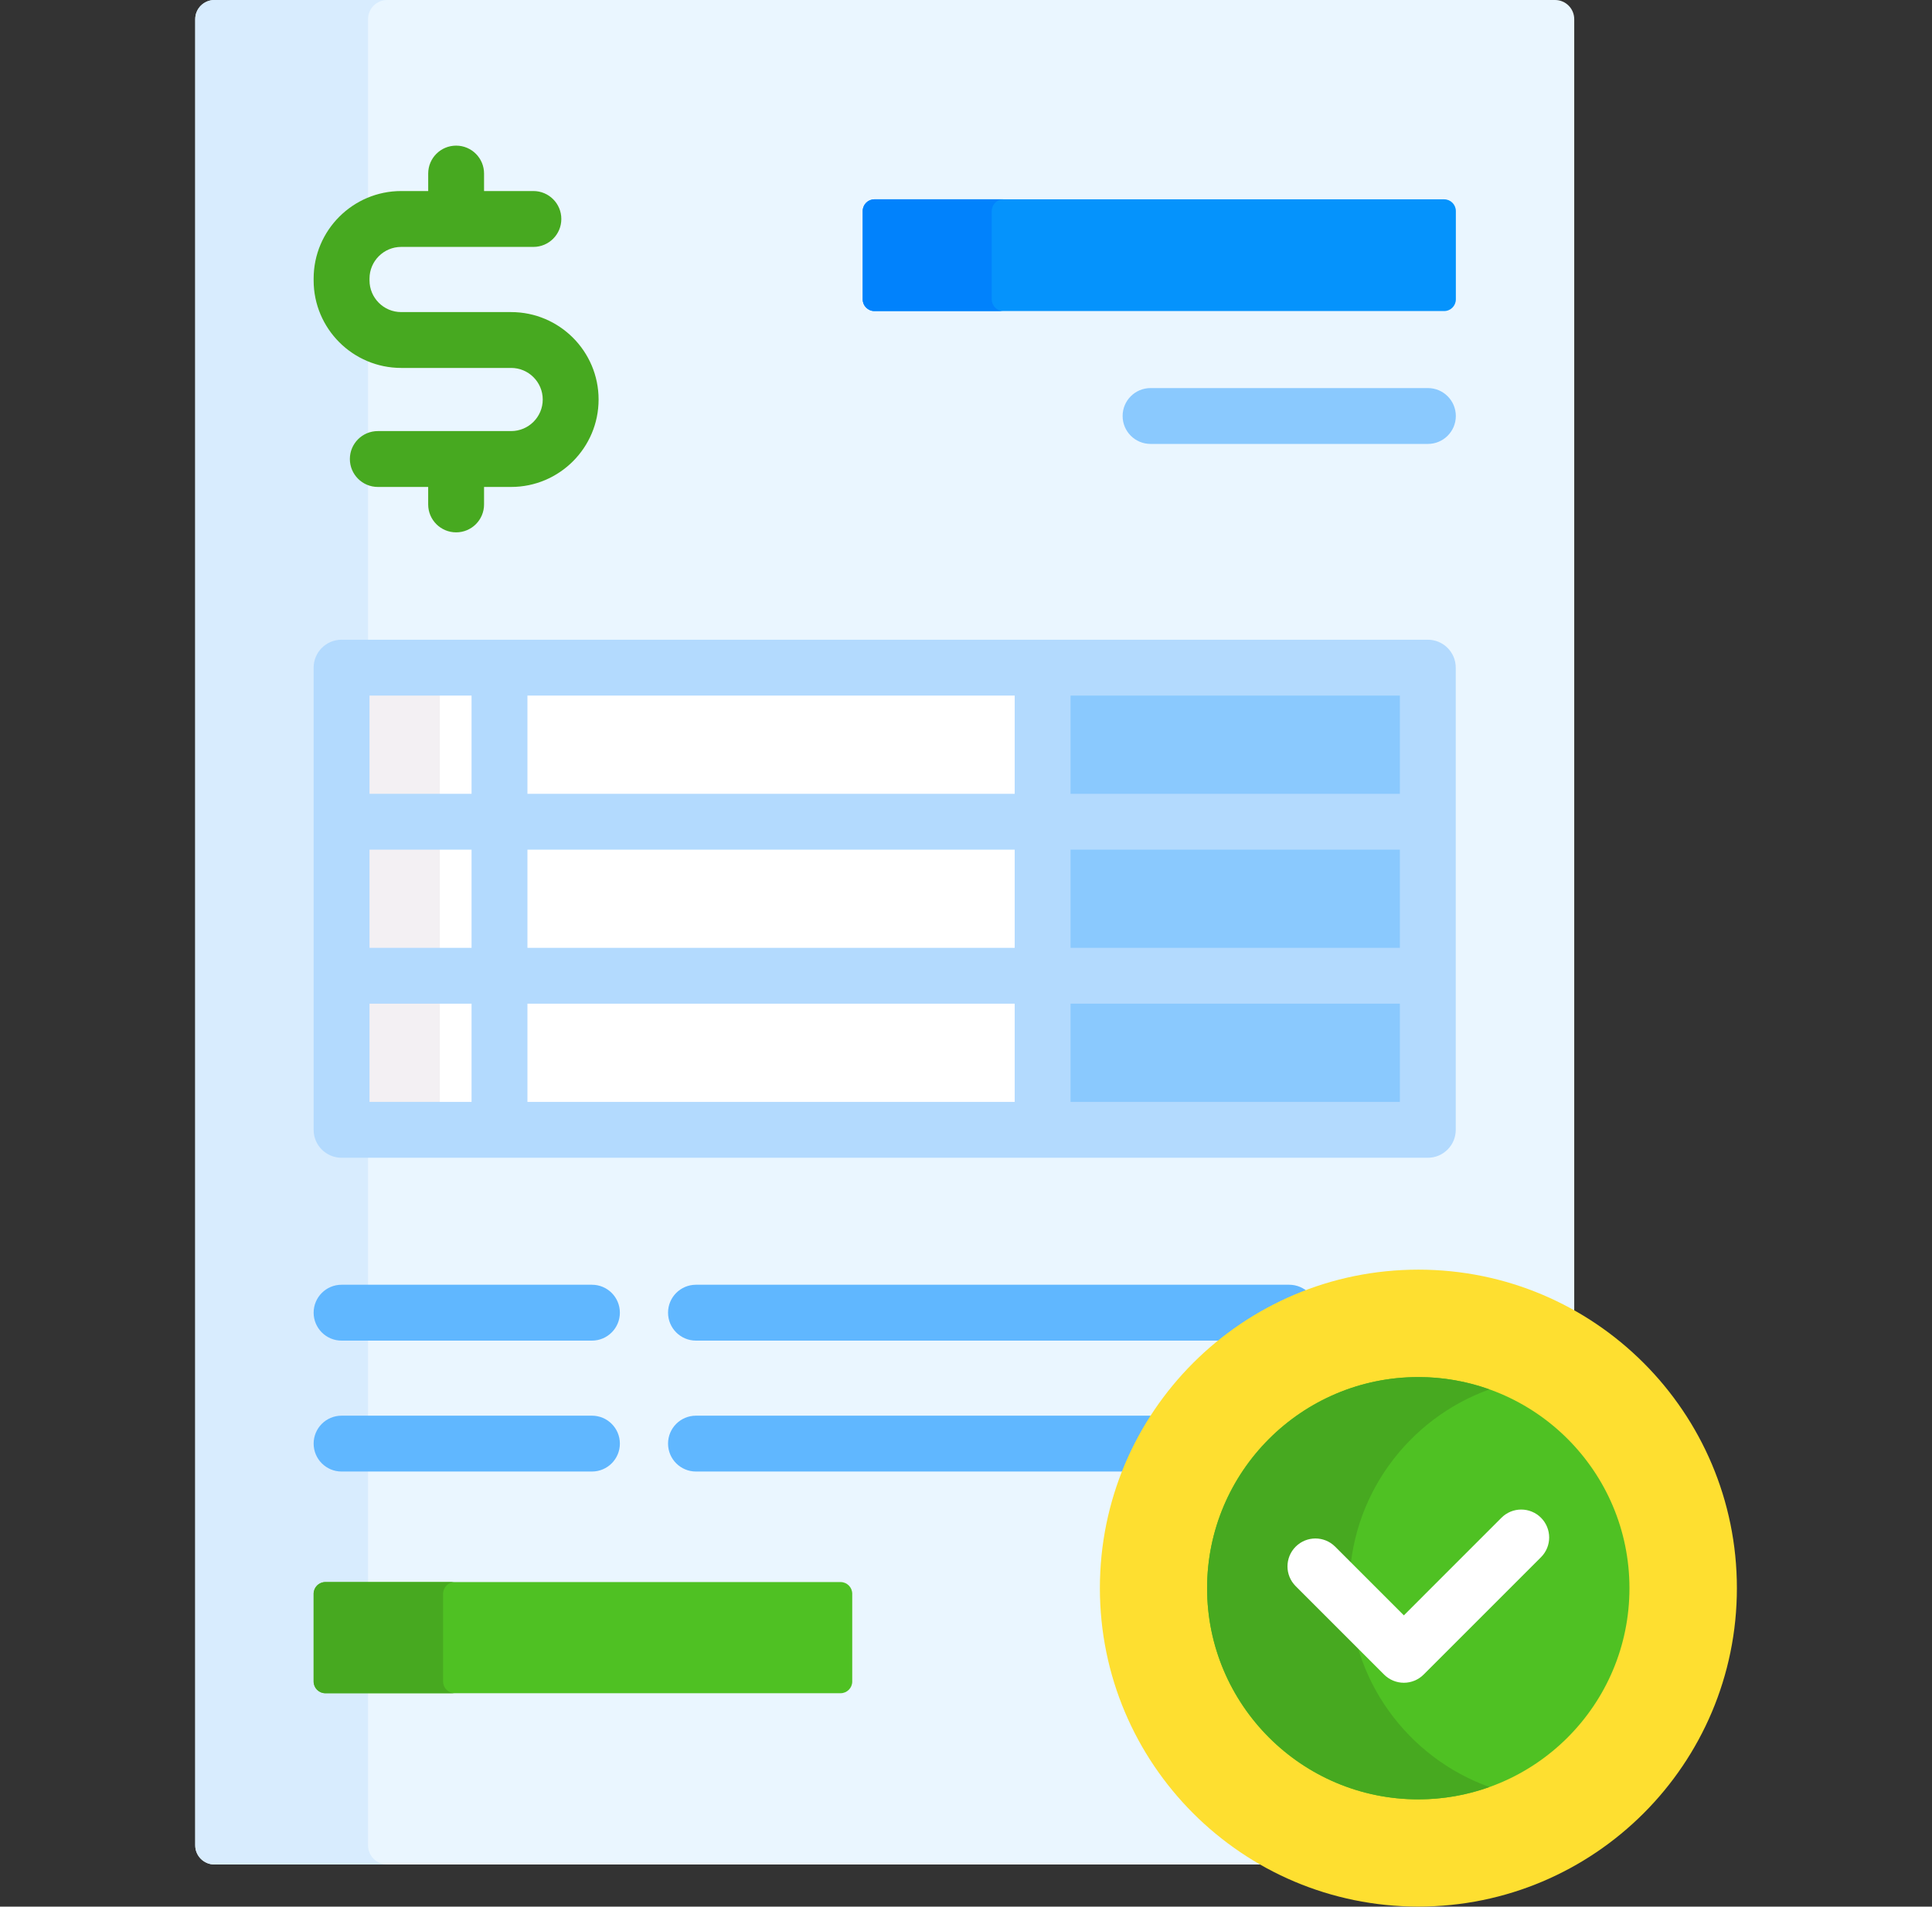
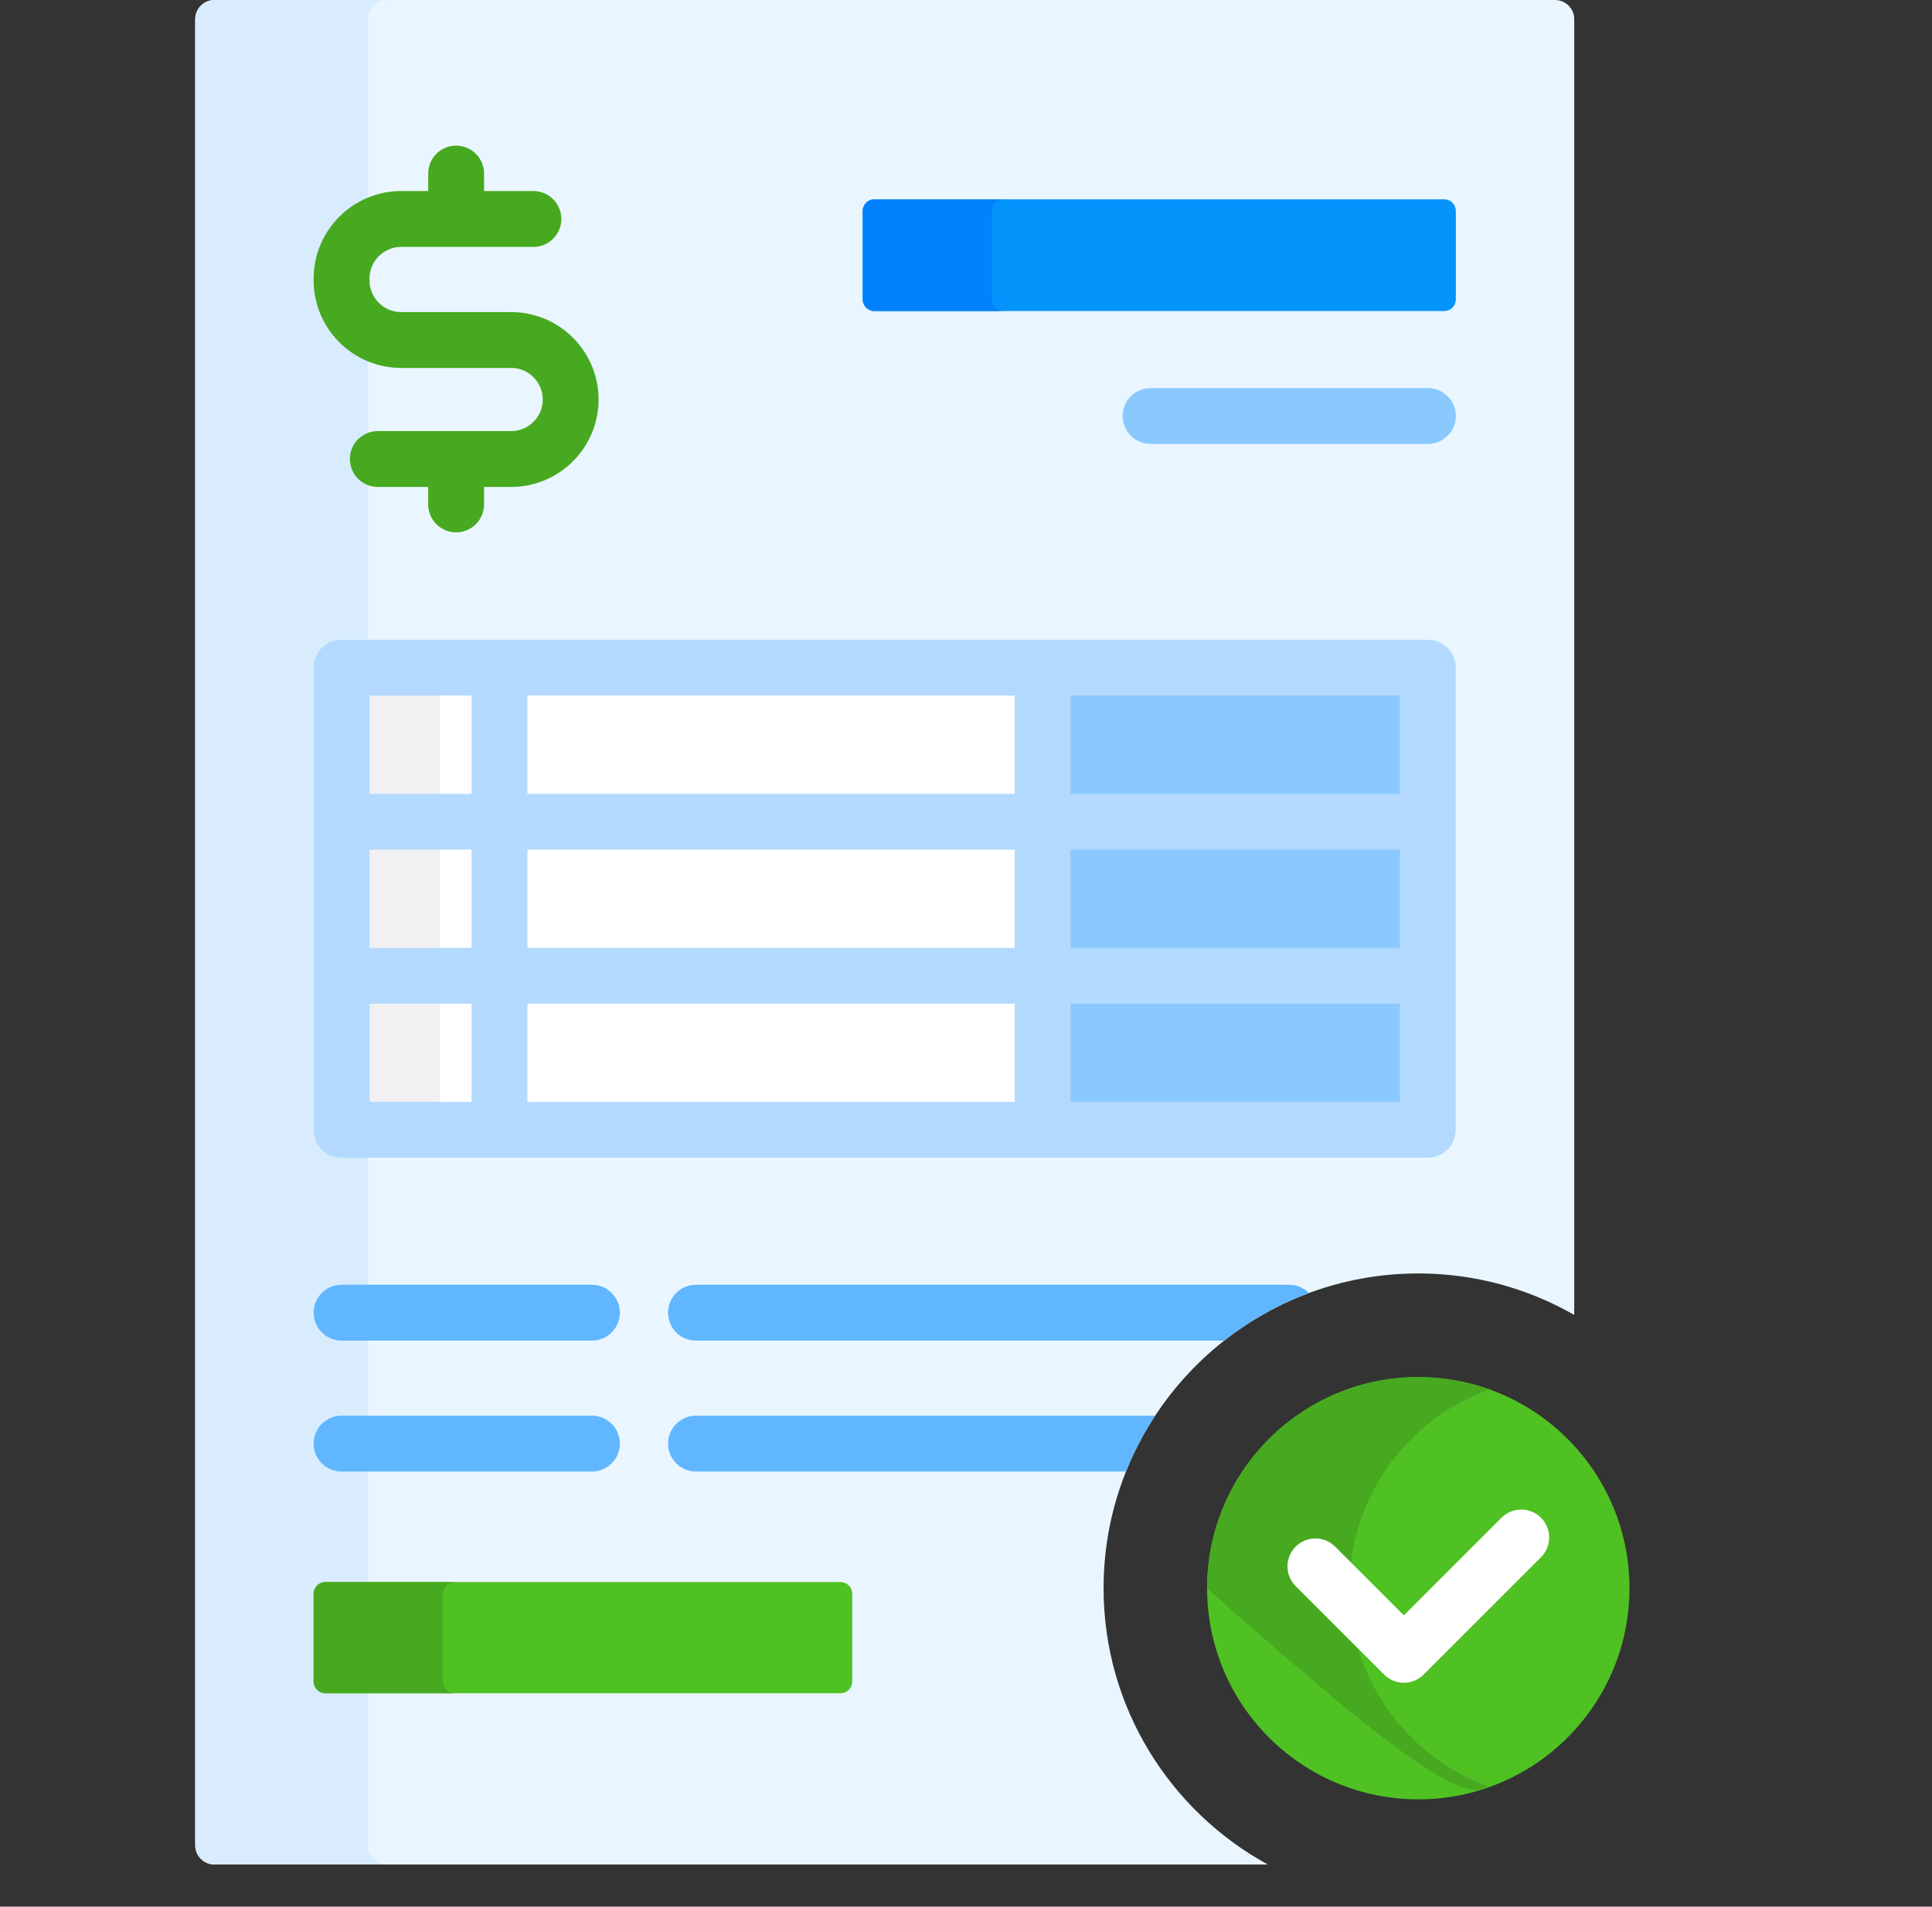
<svg xmlns="http://www.w3.org/2000/svg" width="77" height="76" viewBox="0 0 77 76" fill="none">
  <rect x="0" y="0" width="77" height="76" fill="#333333" stroke="none" />
  <path d="M43.983 63.306C43.983 56.388 49.611 50.76 56.528 50.76C58.788 50.76 60.908 51.364 62.741 52.413V0.765C62.741 0.342 62.399 0 61.977 0H8.546C8.124 0 7.781 0.342 7.781 0.765V73.555C7.781 73.977 8.124 74.32 8.546 74.32H50.526C46.631 72.188 43.983 68.051 43.983 63.306Z" fill="#EAF6FF" />
  <path d="M14.669 73.555V0.765C14.669 0.342 15.011 0 15.434 0H8.546C8.124 0 7.781 0.342 7.781 0.765V73.555C7.781 73.977 8.124 74.32 8.546 74.32H15.434C15.011 74.32 14.669 73.977 14.669 73.555Z" fill="#D8ECFE" />
  <path d="M33.5 67.493H12.966C12.709 67.493 12.5 67.284 12.5 67.027V63.529C12.5 63.271 12.709 63.062 12.966 63.062H33.5C33.757 63.062 33.966 63.271 33.966 63.529V67.027C33.966 67.284 33.757 67.493 33.5 67.493Z" fill="#4FC123" />
  <path d="M17.66 67.027V63.529C17.66 63.271 17.869 63.062 18.127 63.062H12.966C12.709 63.062 12.5 63.271 12.5 63.529V67.027C12.5 67.284 12.709 67.493 12.966 67.493H18.127C17.869 67.493 17.66 67.284 17.66 67.027Z" fill="#47A920" />
  <path d="M13.609 26.617H56.902V45.039H13.609V26.617Z" fill="white" />
  <path d="M13.609 26.617H17.53V45.04H13.609V26.617Z" fill="#F3F0F3" />
  <path d="M41.547 26.617H56.899V45.039H41.547V26.617Z" fill="#8AC9FE" />
  <path d="M57.556 12.399H34.849C34.592 12.399 34.383 12.191 34.383 11.933V8.412C34.383 8.154 34.592 7.945 34.849 7.945H57.556C57.814 7.945 58.023 8.154 58.023 8.412V11.933C58.023 12.191 57.814 12.399 57.556 12.399Z" fill="#0593FC" />
  <path d="M39.526 11.933V8.412C39.526 8.154 39.735 7.945 39.993 7.945H34.849C34.592 7.945 34.383 8.154 34.383 8.412V11.933C34.383 12.191 34.592 12.399 34.849 12.399H39.993C39.735 12.399 39.526 12.191 39.526 11.933Z" fill="#0182FC" />
  <path d="M52.172 51.542C51.97 51.338 51.69 51.211 51.38 51.211H27.738C27.123 51.211 26.625 51.709 26.625 52.324C26.625 52.939 27.123 53.438 27.738 53.438H48.795C49.808 52.642 50.944 51.998 52.172 51.542Z" fill="#60B7FF" />
  <path d="M46.04 56.43H27.738C27.123 56.43 26.625 56.928 26.625 57.543C26.625 58.158 27.123 58.656 27.738 58.656H44.877C45.191 57.872 45.581 57.127 46.04 56.43Z" fill="#60B7FF" />
  <path d="M23.592 53.438H13.613C12.998 53.438 12.5 52.939 12.5 52.324C12.5 51.709 12.998 51.211 13.613 51.211H23.592C24.207 51.211 24.705 51.709 24.705 52.324C24.705 52.939 24.207 53.438 23.592 53.438Z" fill="#60B7FF" />
  <path d="M23.592 58.656H13.613C12.998 58.656 12.5 58.158 12.5 57.543C12.5 56.928 12.998 56.43 13.613 56.43H23.592C24.207 56.43 24.705 56.928 24.705 57.543C24.705 58.158 24.207 58.656 23.592 58.656Z" fill="#60B7FF" />
-   <path d="M56.53 75.998C63.541 75.998 69.224 70.314 69.224 63.304C69.224 56.293 63.541 50.609 56.53 50.609C49.519 50.609 43.836 56.293 43.836 63.304C43.836 70.314 49.519 75.998 56.53 75.998Z" fill="#FEDF30" />
  <path d="M56.526 71.723C61.174 71.723 64.942 67.955 64.942 63.307C64.942 58.659 61.174 54.891 56.526 54.891C51.877 54.891 48.109 58.659 48.109 63.307C48.109 67.955 51.877 71.723 56.526 71.723Z" fill="#4FC123" />
-   <path d="M53.779 63.307C53.779 59.661 56.111 56.55 59.361 55.383C58.474 55.065 57.52 54.891 56.526 54.891C51.885 54.891 48.109 58.666 48.109 63.307C48.109 67.948 51.885 71.724 56.526 71.724C57.52 71.724 58.474 71.549 59.361 71.231C56.111 70.065 53.779 66.954 53.779 63.307Z" fill="#47A920" />
+   <path d="M53.779 63.307C53.779 59.661 56.111 56.55 59.361 55.383C58.474 55.065 57.52 54.891 56.526 54.891C51.885 54.891 48.109 58.666 48.109 63.307C57.52 71.724 58.474 71.549 59.361 71.231C56.111 70.065 53.779 66.954 53.779 63.307Z" fill="#47A920" />
  <path d="M55.951 67.076C55.656 67.076 55.373 66.959 55.163 66.75L51.639 63.225C51.204 62.79 51.204 62.086 51.639 61.651C52.074 61.216 52.778 61.216 53.213 61.651L55.951 64.389L59.841 60.498C60.276 60.063 60.981 60.063 61.416 60.498C61.851 60.933 61.851 61.638 61.416 62.072L56.738 66.75C56.529 66.959 56.246 67.076 55.951 67.076Z" fill="white" />
  <path d="M20.372 12.44H15.989C15.293 12.44 14.727 11.873 14.727 11.177V11.105C14.727 10.409 15.293 9.842 15.989 9.842H21.259C21.874 9.842 22.372 9.344 22.372 8.729C22.372 8.114 21.874 7.615 21.259 7.615H19.292V6.918C19.292 6.303 18.794 5.805 18.179 5.805C17.564 5.805 17.066 6.303 17.066 6.918V7.615H15.989C14.065 7.615 12.5 9.181 12.5 11.105V11.177C12.5 13.101 14.066 14.666 15.989 14.666H20.372C21.066 14.666 21.631 15.231 21.631 15.925C21.631 16.619 21.066 17.183 20.372 17.183H15.058C14.443 17.183 13.944 17.682 13.944 18.296C13.944 18.911 14.443 19.41 15.058 19.41H17.065V20.107C17.065 20.722 17.564 21.22 18.179 21.22C18.794 21.22 19.292 20.722 19.292 20.107V19.41H20.372C22.294 19.41 23.857 17.846 23.857 15.925C23.857 14.003 22.294 12.44 20.372 12.44Z" fill="#47A920" />
  <path d="M56.909 17.695H45.855C45.24 17.695 44.742 17.197 44.742 16.582C44.742 15.967 45.24 15.469 45.855 15.469H56.909C57.524 15.469 58.022 15.967 58.022 16.582C58.022 17.197 57.524 17.695 56.909 17.695Z" fill="#8AC9FE" />
  <path d="M56.906 25.5H13.613C12.998 25.5 12.5 25.998 12.5 26.613V45.036C12.5 45.65 12.998 46.149 13.613 46.149H56.906C57.521 46.149 58.019 45.65 58.019 45.036V26.613C58.019 25.998 57.521 25.5 56.906 25.5ZM14.727 33.867H18.794V37.782H14.727V33.867ZM40.441 37.782H21.021V33.867H40.441V37.782ZM42.667 37.782V33.867H55.792V37.782H42.667ZM55.792 40.008V43.922H42.667V40.008H55.792ZM40.441 31.641H21.021V27.727H40.441V31.641ZM21.021 40.008H40.441V43.922H21.021V40.008ZM55.792 31.641H42.667V27.727H55.792V31.641ZM18.794 27.727V31.641H14.727V27.727H18.794ZM14.727 40.008H18.794V43.922H14.727V40.008Z" fill="#B3DAFE" />
</svg>